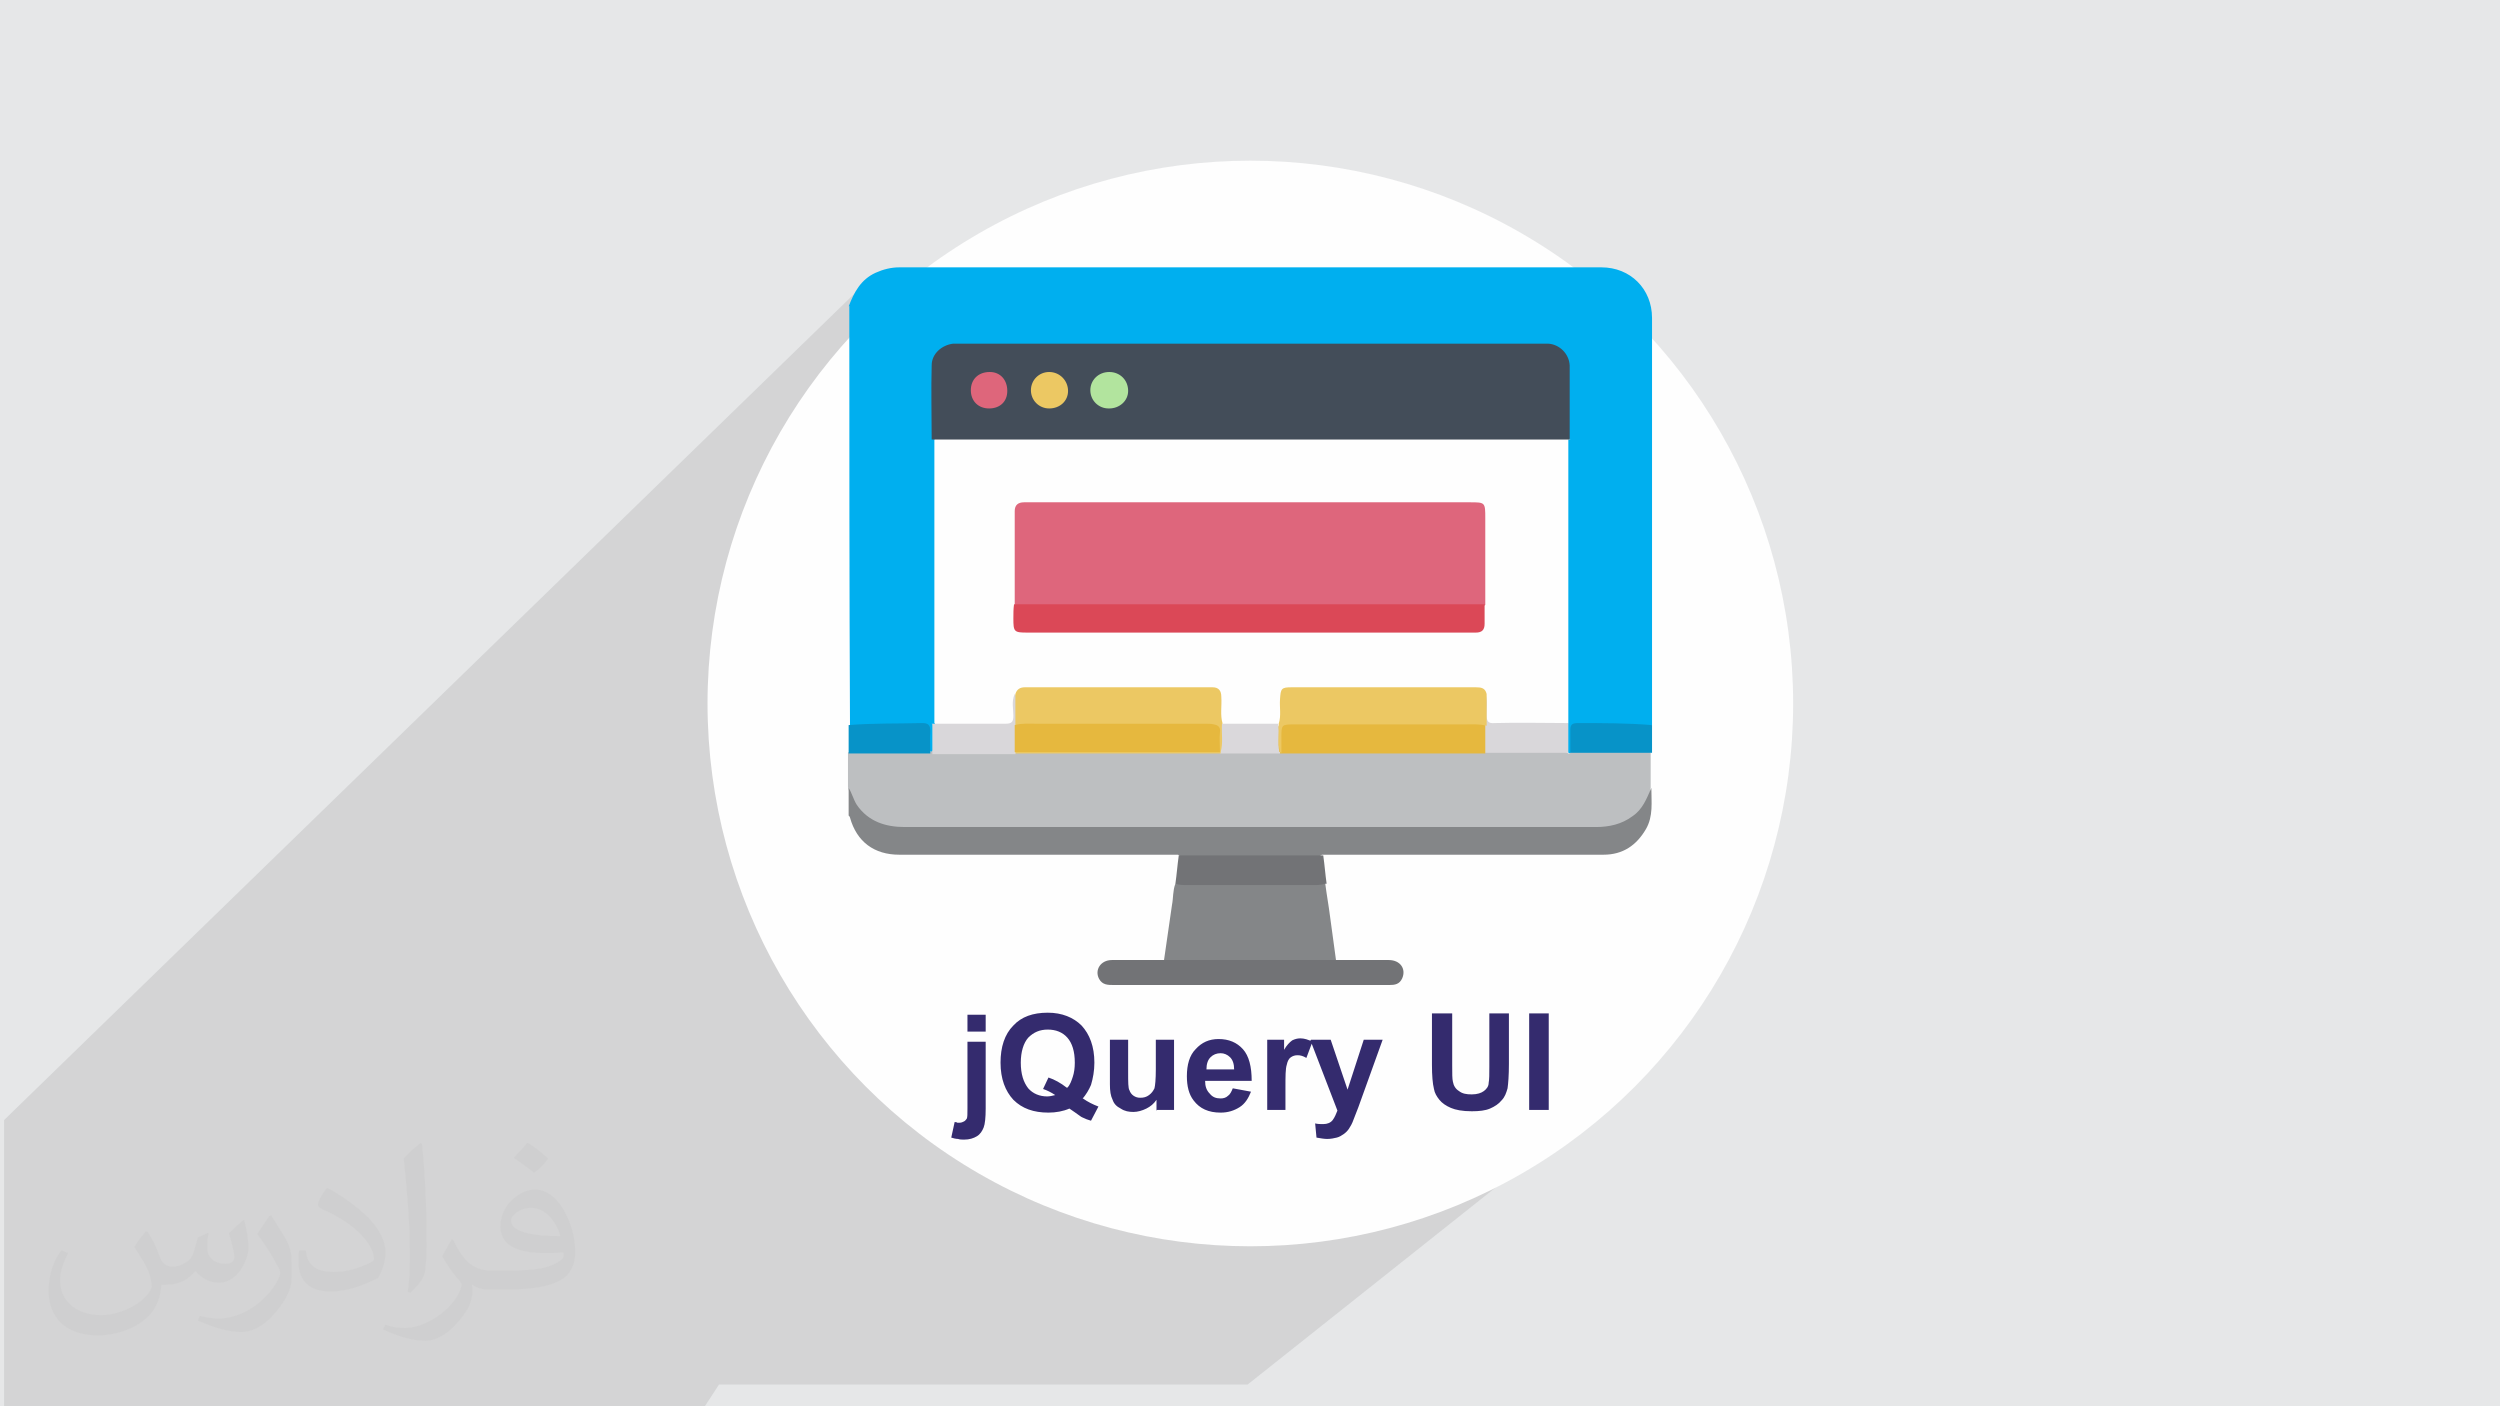
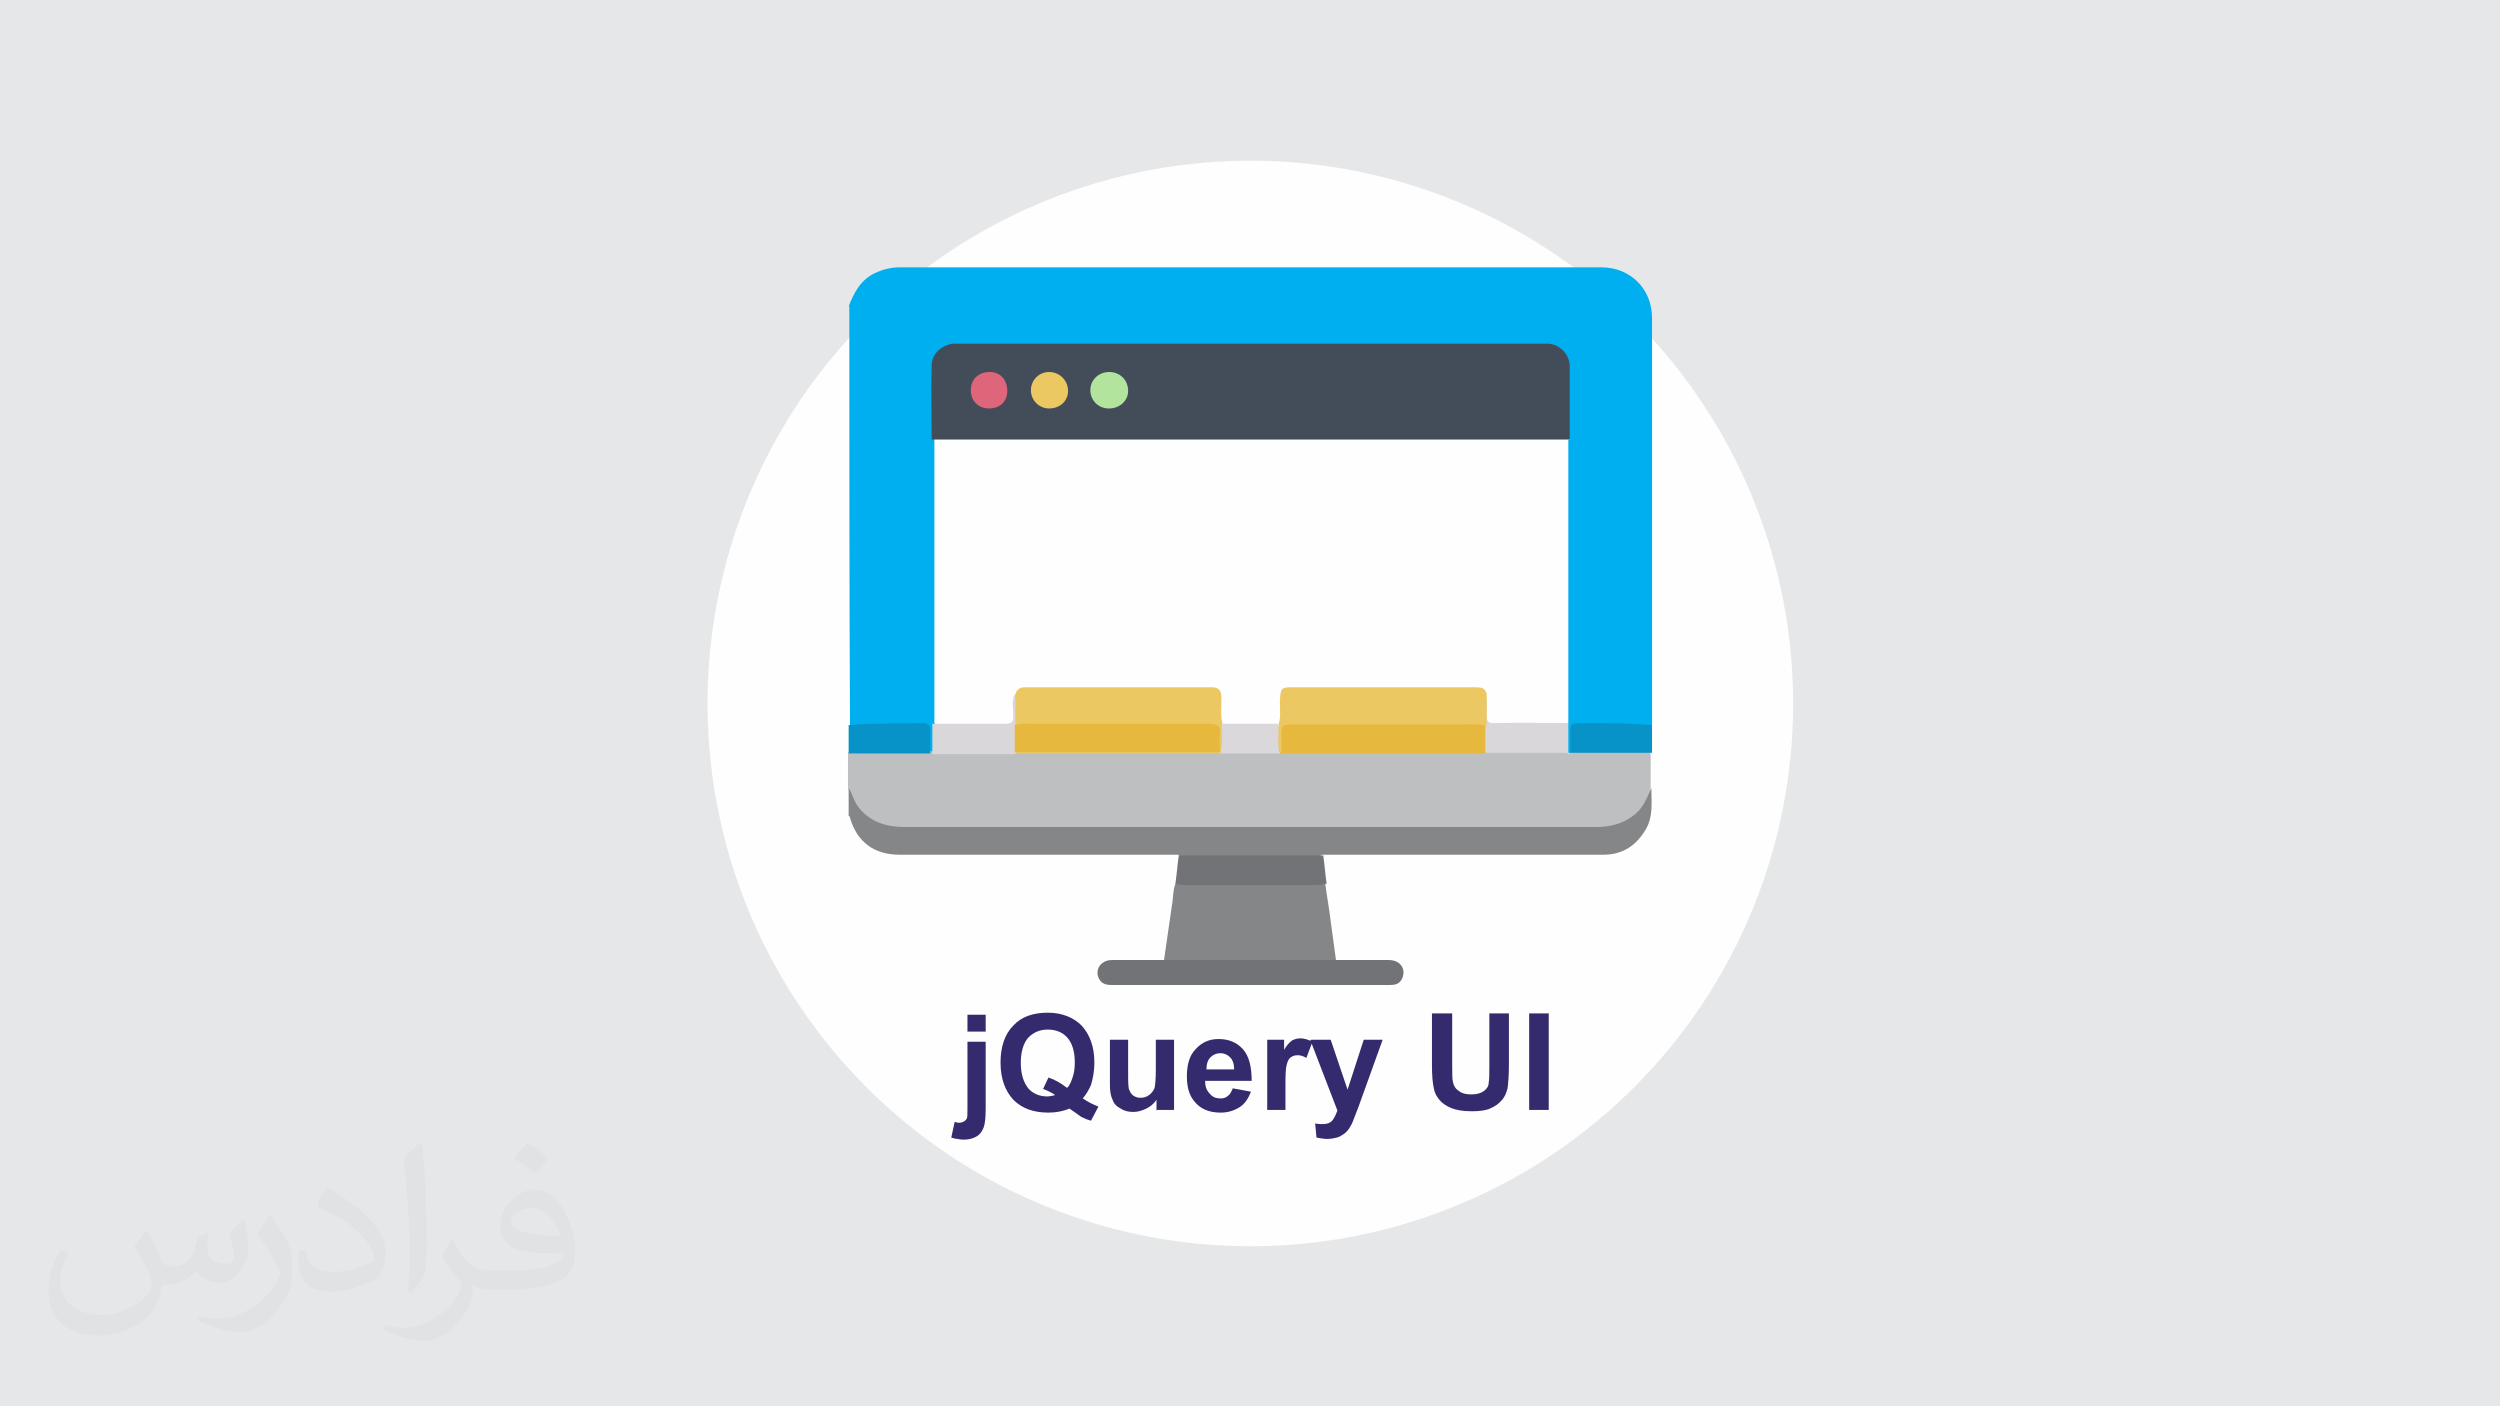
<svg xmlns="http://www.w3.org/2000/svg" xml:space="preserve" width="3.703in" height="2.083in" version="1.1" style="shape-rendering:geometricPrecision; text-rendering:geometricPrecision; image-rendering:optimizeQuality; fill-rule:evenodd; clip-rule:evenodd" viewBox="0 0 3703 2083">
  <defs>
    <style type="text/css">
   
    .fil3 {fill:#FEFEFE}
    .fil6 {fill:#BDBFC1}
    .fil7 {fill:#848688}
    .fil9 {fill:#727376}
    .fil8 {fill:#0793C8}
    .fil5 {fill:#00AFEF}
    .fil10 {fill:#434D59}
    .fil17 {fill:#B2E49E}
    .fil11 {fill:#D9D7DA}
    .fil13 {fill:#DAD8DB}
    .fil16 {fill:#DB4857}
    .fil18 {fill:#DE667B}
    .fil15 {fill:#DE667C}
    .fil12 {fill:#E6B83E}
    .fil0 {fill:#E6E7E8}
    .fil14 {fill:#ECC863}
    .fil4 {fill:#342B6E;fill-rule:nonzero}
    .fil2 {fill:#373435;fill-opacity:0.031}
    .fil1 {fill:#373435;fill-opacity:0.102}
   
  </style>
  </defs>
  <g id="Layer_x0020_1">
    <polygon class="fil0" points="0,0 3704,0 3704,2083 0,2083 " />
-     <path class="fil1" d="M1044 2083l-5 0 -6 0 -4 0 -4 0 -1 0 -1 0 -2 0 -7 0 0 0 -1 0 -4 0 -8 0 0 0 -5 0 -10 0 -2 0 -4 0 -5 0 -2 0 -7 0 0 0 -2 0 -12 0 -6 0 -1 0 -2 0 -2 0 -5 0 0 0 -5 0 -3 0 -4 0 -3 0 -10 0 -21 0 0 0 -2 0 -7 0 -4 0 -5 0 -7 0 -5 0 -7 0 -2 0 -1 0 -6 0 -9 0 -8 0 -7 0 -8 0 -3 0 -6 0 -11 0 -9 0 -2 0 -1 0 -13 0 -9 0 -3 0 -13 0 0 0 -3 0 -1 0 0 0 -2 0 -24 0 -5 0 -4 0 -2 0 0 0 -1 0 0 0 -1 0 -3 0 -1 0 0 0 -6 0 -2 0 -1 0 -3 0 -15 0 -7 0 -3 0 -9 0 -8 0 -3 0 -23 0 0 0 -23 0 -2 0 0 0 -3 0 -69 0 -74 0 -11 0 -7 0 -2 0 -1 0 -11 0 -24 0 -4 0 -4 0 -5 0 -4 0 -4 0 -19 0 -7 0 -2 0 -2 0 -4 0 -11 0 -6 0 -1 0 0 0 -2 0 0 0 0 0 -16 0 -6 0 -4 0 -3 0 -12 0 0 0 -4 0 -8 0 -5 0 -25 0 -2 0 -15 0 -5 0 -4 0 0 0 -17 0 -23 0 -1 0 -87 0 -6 0 -5 0 -10 0 -49 0 0 0 0 -10 0 -7 0 -9 0 -46 0 -11 0 -7 0 -10 0 -30 0 0 0 -16 0 -11 0 -59 0 -11 0 -5 0 -6 0 -132 0 -40 0 -14 1280 -1244 -3 3 -3 3 -2 3 -2 3 -2 3 -2 4 -2 4 -2 4 -2 4 -2 4 -1 4 0 19 0 19 0 6 26 -25 -26 27 0 11 0 19 0 19 0 19 0 19 0 19 0 19 0 18 133 -126 -4 5 -3 5 -2 5 12 -12 5 -4 6 -3 8 -2 9 -1 27 0 27 0 27 0 27 0 27 0 27 0 27 0 27 0 27 0 27 0 27 0 27 0 27 0 27 0 27 0 27 0 27 0 27 0 27 0 27 0 27 0 27 0 27 0 27 0 27 0 27 0 27 0 27 0 27 0 27 0 27 0 27 0 9 1 8 2 6 3 5 4 4 5 3 6 2 8 1 9 0 6 0 6 0 6 0 6 0 6 0 6 0 6 0 6 0 6 0 6 0 6 0 6 0 6 0 6 0 6 0 5 3 0 -3 3 0 1 0 2 0 2 0 2 0 2 0 2 0 2 0 10 0 10 0 10 0 10 0 10 0 10 0 10 0 10 0 10 0 10 0 10 0 10 0 10 0 10 0 10 0 10 0 10 0 10 0 10 0 10 0 10 0 10 0 10 0 10 0 10 0 10 0 10 0 10 0 10 0 10 0 10 0 10 0 4 0 4 0 4 0 4 0 4 0 4 0 4 0 4 0 4 0 4 0 4 0 4 0 4 0 4 0 4 0 4 0 0 3 0 0 3 0 3 0 0 4 -4 2 -1 2 -1 2 0 3 0 7 0 7 0 7 0 7 0 7 0 7 0 7 0 7 0 7 0 7 0 7 0 7 0 7 0 7 0 7 0 7 1 0 0 0 5 0 5 0 5 0 5 0 5 0 5 0 5 0 5 0 3 0 3 0 3 0 3 0 3 0 3 0 3 0 3 0 3 0 3 0 3 0 3 0 3 0 3 0 3 0 3 0 0 0 0 0 4 0 4 0 4 0 4 0 4 0 4 0 4 0 4 0 4 0 4 -1 4 -1 4 -1 4 -1 4 -2 4 -2 4 -3 4 -3 4 -3 4 -3 4 -3 3 -3 3 -378 311 -4 10 84 -69 0 0 29 0 0 46 56 -46 29 0 0 24 30 -24 29 0 0 143 -206 165 4 -1 37 -13 37 -14 36 -16 35 -18 34 -19 33 -21 32 -22 30 -24 -530 421 -87 0 -81 0 -1 0 -13 0 -29 0 -12 0 0 0 -24 0 -9 0 -16 0 -11 0 -18 0 -10 0 -24 0 -2 0 -1 0 -8 0 -15 0 -14 0 -7 0 -8 0 -5 0 -12 0 -11 0 0 0 -8 0 -8 0 -8 0 -18 0 -8 0 -1 0 -5 0 0 0 -21 0 0 0 -3 0 -8 0 -10 0 -3 0 -1 0 -1 0 -9 0 -5 0 -3 0 -2 0 -2 0 -1 0 -8 0 -6 0 -4 0 -3 0 -1 0 -2 0 -1 0 0 0 0 0 -2 0 0 0 -9 0 -13 0 -2 0 0 0 -6 0 -3 0 -10 0 -3 0 -4 0 0 0 -18 0 -2 0 -9 0 -4 0 0 0 -2 0 -2 0 -1 0 0 0 -2 0 -1 0 -11 0 -4 0 -1 0 0 0 -8 0 -4 0 0 0 -4 0 -3 0 -1 0 -4 0 -6 0 -3 0 0 0 -4 0 -1 0 -5 0 -7 0 -4 0 -5 0 -5 0 -16 0 -5 0 -8 0 -3 0 0 0 -5 0 -5 0zm1402 -916l0 0 0 0 0 0zm-126 -96l0 0 0 0 0 0z" />
    <path class="fil2" d="M219 1825c7,11 12,21 16,32 3,7 5,19 21,19 5,0 11,-1 17,-5 7,-3 12,-9 14,-17l6 -21 15 -7 1 1c-2,8 -2,15 -2,21 0,18 15,24 27,24 7,0 13,-3 13,-10 0,-8 -4,-22 -8,-35 7,-7 14,-14 22,-20l1 1c4,15 6,30 6,40 0,10 -4,20 -8,27 -7,14 -20,25 -36,25 -12,0 -25,-6 -34,-17l-1 0c-9,11 -22,20 -43,20l-7 0c-1,14 -4,24 -9,33 -13,25 -50,42 -85,42 -49,0 -73,-28 -73,-66 0,-23 7,-45 19,-60l10 4c-7,14 -12,27 -12,40 0,35 29,52 61,52 30,0 68,-20 75,-42 -2,-25 -12,-36 -26,-59 4,-7 10,-15 17,-23l1 0 0 0 0 0zm563 -132c10,6 20,14 30,23 -6,8 -12,15 -21,21 -10,-8 -20,-15 -30,-22 7,-8 14,-15 20,-22zm5 96c-17,0 -30,11 -30,19 0,17 33,23 73,23 -5,-20 -22,-42 -43,-42zm-37 93c22,0 41,-1 55,-4 16,-4 30,-12 30,-18 0,-2 0,-3 -1,-5 -9,1 -19,1 -29,1 -29,0 -52,-7 -60,-23 -2,-4 -4,-10 -4,-15 0,-16 7,-32 19,-42 10,-9 21,-14 33,-14 20,0 37,17 48,42 6,14 11,30 11,51 0,14 -4,25 -12,34 -16,15 -45,21 -90,21l-20 0 0 0 -5 0c-11,0 -19,-2 -25,-7l-1 0c0,2 1,5 1,7 0,10 -3,23 -10,33 -20,30 -42,43 -60,43 -19,0 -42,-7 -63,-17l4 -7c7,3 16,5 29,5 34,0 78,-33 84,-64 -1,-3 -3,-6 -7,-10 -10,-12 -16,-22 -22,-32 5,-10 10,-18 14,-25l2 0c14,29 28,46 57,46l4 0 0 0 21 0 0 0 0 0zm-146 31c2,-14 3,-29 3,-43l0 -21c0,-39 -5,-96 -9,-133 7,-8 17,-17 25,-23l2 1c5,47 7,101 7,151 0,13 -1,26 -2,35 -1,12 -8,21 -22,35l-3 -1 0 0 0 0zm-151 -62c1,18 10,33 41,33 20,0 36,-5 55,-14 3,-2 5,-3 5,-5 0,-12 -9,-27 -24,-41 -14,-13 -34,-25 -51,-32 -6,-3 -8,-5 -8,-8 0,-5 7,-17 13,-24l2 0c20,11 43,27 60,44 15,16 25,33 25,51 0,13 -4,26 -11,38 -22,11 -46,20 -70,20 -29,0 -48,-13 -48,-45 0,-3 0,-9 1,-16l10 0 0 0 0 0zm-52 -52l18 29c7,11 13,22 13,41l0 24c0,19 -12,39 -32,60 -15,14 -29,20 -42,20 -19,0 -40,-6 -65,-17l3 -7c8,2 17,4 28,4 35,0 72,-26 88,-58 2,-4 3,-7 3,-9 0,-4 -2,-8 -4,-11 -9,-17 -19,-33 -30,-47 6,-9 12,-18 18,-27l2 0 0 0 0 0z" />
    <g id="_2259425287456">
      <circle class="fil3" cx="1852" cy="1042" r="804" />
      <g>
        <path class="fil4" d="M1433 1528l0 -25 27 0 0 25 -27 0zm27 14l0 100c0,13 -1,23 -3,28 -2,5 -5,10 -10,13 -5,3 -11,5 -19,5 -3,0 -6,0 -9,-1 -3,0 -7,-1 -10,-2l5 -23c1,0 3,0 4,1 1,0 2,0 3,0 3,0 5,-1 7,-2 2,-1 3,-3 4,-4 1,-2 1,-7 1,-15l0 -99 27 0 0 0 0 0zm144 85c7,5 15,9 23,12l-11 21c-4,-1 -9,-3 -13,-5 -1,0 -7,-5 -19,-13 -9,4 -20,6 -31,6 -22,0 -39,-6 -52,-19 -12,-13 -19,-31 -19,-55 0,-23 6,-42 19,-55 12,-13 29,-19 51,-19 21,0 38,7 50,19 12,13 19,31 19,55 0,12 -2,23 -5,33 -3,7 -7,14 -13,21l0 0 0 0zm-23 -16c4,-4 6,-10 8,-16 2,-6 3,-13 3,-21 0,-17 -4,-29 -11,-37 -7,-8 -17,-12 -29,-12 -12,0 -21,4 -29,12 -7,8 -11,21 -11,37 0,17 4,29 11,38 7,8 17,12 28,12 4,0 8,-1 12,-2 -6,-4 -12,-7 -18,-9l8 -17c9,3 18,8 27,15l0 0 0 0zm132 34l0 -16c-4,6 -9,10 -15,13 -6,3 -13,5 -19,5 -7,0 -13,-1 -19,-5 -6,-3 -10,-7 -12,-13 -3,-6 -4,-13 -4,-23l0 -66 27 0 0 48c0,15 0,24 2,27 1,3 3,6 6,8 3,2 6,3 10,3 5,0 9,-1 13,-4 4,-3 6,-6 8,-10 1,-4 2,-13 2,-28l0 -44 27 0 0 104 -25 0 0 0 0 0zm113 -33l27 5c-4,10 -9,18 -17,23 -8,5 -17,8 -28,8 -18,0 -31,-6 -40,-18 -7,-9 -10,-21 -10,-36 0,-17 4,-31 13,-40 9,-10 20,-15 34,-15 15,0 27,5 36,15 9,10 13,26 13,47l-69 0c0,8 2,14 7,19 4,5 9,7 16,7 4,0 8,-1 11,-4 3,-2 5,-6 7,-11l0 0zm2 -28c0,-8 -2,-14 -6,-18 -4,-4 -9,-6 -14,-6 -6,0 -11,2 -15,6 -4,4 -6,10 -6,18l41 0 0 0 0 0zm76 60l-27 0 0 -104 25 0 0 15c4,-7 8,-11 12,-14 4,-2 8,-3 12,-3 6,0 12,2 18,5l-9 24c-5,-3 -9,-4 -13,-4 -4,0 -7,1 -10,3 -3,2 -5,6 -6,11 -2,6 -2,17 -2,35l0 32 0 0 0 0zm38 -104l29 0 25 74 24 -74 28 0 -36 100 -7 18c-2,6 -5,11 -7,14 -2,3 -5,6 -8,8 -3,2 -6,4 -10,5 -4,1 -9,2 -14,2 -5,0 -10,-1 -16,-2l-2 -21c4,1 8,1 12,1 6,0 11,-2 14,-6 3,-4 5,-9 7,-14l-40 -104 0 0zm180 -39l29 0 0 77c0,12 0,20 1,24 1,6 4,11 9,14 5,4 11,5 19,5 8,0 14,-2 18,-5 4,-3 7,-7 7,-12 1,-5 1,-13 1,-24l0 -79 29 0 0 75c0,17 -1,29 -2,36 -2,7 -4,13 -9,18 -4,5 -10,9 -17,12 -7,3 -16,4 -27,4 -14,0 -24,-2 -31,-5 -7,-3 -13,-7 -17,-12 -4,-5 -7,-10 -8,-16 -2,-8 -3,-20 -3,-36l0 -76 0 0zm143 143l0 -143 29 0 0 143 -29 0z" />
        <g>
          <path class="fil5" d="M1257 454c8,-21 18,-40 40,-50 11,-5 23,-8 35,-8 347,0 693,0 1040,0 43,0 75,32 75,75 0,198 0,395 0,593 0,4 0,7 0,10 -8,5 -16,4 -24,3 -27,-3 -55,-1 -82,-2 -8,0 -10,4 -11,12 0,9 2,19 -3,28 -1,1 -3,1 -4,0 -6,-14 -2,-30 -3,-44 -1,-23 0,-46 0,-70 0,-112 0,-224 0,-336 0,-5 0,-9 0,-14 -1,-34 0,-67 0,-101 0,-26 -11,-37 -37,-37 -287,0 -574,0 -860,0 -27,0 -38,11 -38,38 0,33 0,67 0,100 1,14 0,28 0,42 0,121 0,242 0,362 0,5 0,10 0,15 -1,15 3,30 -2,44 -1,1 -2,2 -4,1 -5,-9 -3,-18 -3,-27 0,-9 -3,-14 -13,-13 -27,1 -55,-2 -82,2 -7,1 -16,2 -22,-3 -1,-207 -1,-414 -1,-621z" />
          <path class="fil6" d="M2323 1116c1,0 2,0 2,0 4,-4 9,-4 14,-4 31,0 61,0 92,0 5,0 10,0 14,3 0,17 0,34 0,52 -5,42 -42,60 -77,61 -5,0 -10,0 -15,0 -335,0 -670,0 -1005,0 -9,0 -17,0 -25,-2 -38,-6 -58,-23 -67,-60 0,-17 0,-34 0,-51 4,-4 9,-4 14,-4 31,0 62,0 92,0 5,0 10,0 14,3 1,0 2,0 2,0 4,-3 8,-4 12,-4 37,0 74,-1 111,0 101,0 203,0 304,0 30,-1 59,-1 89,0 40,-1 80,0 119,0 61,0 123,0 184,0 37,-1 73,0 110,0 4,0 9,0 13,4z" />
          <path class="fil7" d="M1257 1167c5,8 7,17 12,25 17,25 43,33 71,33 256,0 511,0 767,0 85,0 171,0 257,0 19,0 38,-4 54,-16 15,-10 21,-26 28,-42 0,21 3,42 -8,61 -14,24 -34,38 -63,38 -139,0 -278,0 -417,0 -5,4 -10,4 -15,4 -61,0 -122,0 -183,0 -5,0 -11,0 -15,-4 -137,0 -275,0 -413,0 -37,0 -63,-19 -73,-55 0,-1 -1,-2 -2,-3 0,-14 0,-28 0,-41z" />
          <path class="fil8" d="M1378 1116c-40,0 -80,0 -121,0 0,-14 0,-28 0,-42 37,-3 73,-2 109,-3 9,0 12,3 12,12 -1,11 0,22 0,32z" />
          <path class="fil7" d="M1963 1309c2,16 5,32 7,48 3,22 6,44 9,66 -4,4 -10,4 -15,4 -75,0 -150,0 -225,0 -5,0 -11,1 -15,-4 4,-28 8,-56 12,-83 2,-10 1,-21 5,-31 3,-2 6,-2 9,-2 68,1 137,1 205,0 3,0 6,0 9,2z" />
          <path class="fil9" d="M1724 1422c85,0 170,0 255,0 26,0 52,0 78,0 17,0 26,13 20,27 -4,9 -11,10 -19,10 -17,0 -33,0 -50,0 -120,0 -239,0 -358,0 -9,0 -17,0 -22,-9 -7,-13 2,-28 19,-28 26,0 52,0 77,0z" />
          <path class="fil9" d="M1963 1309c-6,2 -13,2 -19,2 -61,0 -123,0 -184,0 -7,0 -13,0 -19,-2 2,-14 3,-28 5,-42 71,0 143,0 214,0 2,14 3,28 5,42z" />
          <path class="fil8" d="M2446 1115c-40,0 -80,0 -120,0 0,-11 0,-23 0,-34 0,-8 3,-10 11,-10 37,0 73,0 110,3 0,14 0,28 0,41z" />
          <path class="fil3" d="M2323 651c0,140 0,280 0,420 -4,4 -9,4 -14,4 -31,0 -62,0 -92,0 -15,0 -17,-3 -17,-18 0,-9 2,-19 -2,-28 -3,-6 -9,-7 -15,-7 -12,0 -24,0 -36,0 -74,0 -148,0 -222,0 -4,0 -9,0 -13,0 -8,0 -11,4 -11,12 0,9 0,17 0,26 0,5 0,11 -5,14 -12,4 -24,2 -37,2 -16,0 -31,2 -47,-2 -6,-3 -6,-9 -6,-14 0,-9 0,-17 0,-26 0,-8 -4,-12 -12,-12 -1,0 -2,0 -2,0 -89,0 -179,0 -268,0 -6,0 -12,1 -14,7 -4,10 -2,20 -2,30 -1,14 -3,16 -16,16 -31,0 -63,0 -95,0 -5,0 -9,0 -13,-4 0,-140 0,-280 0,-420 5,-5 12,-4 18,-4 33,0 65,0 97,0 268,0 536,0 804,0 8,0 16,-2 23,4z" />
          <path class="fil10" d="M2323 651c-314,0 -629,0 -943,0 0,-37 -1,-73 0,-110 0,-17 15,-30 32,-32 4,0 9,0 13,0 285,0 570,0 855,0 4,0 9,0 13,0 17,1 31,15 32,32 0,37 0,73 0,110z" />
          <path class="fil11" d="M1380 1072c36,0 73,0 109,0 10,0 12,-3 12,-12 0,-10 -3,-21 2,-32 5,4 4,10 4,15 0,10 0,21 0,31 0,13 1,26 -1,39 -1,1 -1,3 -2,4 -41,0 -82,0 -123,0 0,-15 0,-30 0,-44z" />
          <path class="fil11" d="M2200 1027c4,10 2,21 2,32 0,9 2,13 12,12 36,-1 73,0 109,0 0,15 0,30 0,44 -41,0 -82,0 -124,0 -6,-14 -2,-28 -3,-42 -1,-11 0,-22 0,-33 0,-5 0,-10 4,-13z" />
          <path class="fil12" d="M2200 1074c0,14 0,28 0,42 -101,0 -202,0 -304,0 -1,-1 -2,-2 -3,-4 -2,-10 -1,-19 -1,-29 0,-8 4,-12 11,-14 5,-1 11,-1 16,-1 85,0 170,0 256,0 9,0 17,-1 24,6z" />
          <path class="fil13" d="M1896 1114c0,1 0,1 0,2 -30,0 -59,0 -89,0 -1,-1 -1,-3 -1,-4 0,-9 0,-19 0,-28 0,-4 0,-9 3,-12 28,0 56,0 84,0 3,14 -1,28 2,42z" />
          <path class="fil14" d="M1808 1114c0,1 0,1 0,2 -101,0 -203,0 -304,0 0,-1 0,-2 0,-2 4,-4 9,-4 14,-4 92,0 184,0 276,0 4,0 7,0 10,1 2,0 3,2 4,3z" />
-           <path class="fil15" d="M1503 895c0,-46 0,-92 0,-138 0,-9 5,-13 14,-13 3,0 6,0 9,0 217,0 434,0 651,0 23,0 23,0 23,24 0,43 0,85 0,128 -6,5 -14,4 -21,4 -138,0 -275,0 -413,0 -81,0 -162,0 -242,0 -7,0 -14,1 -20,-4z" />
-           <path class="fil16" d="M1503 895c232,0 464,0 696,0 0,10 0,19 0,29 0,9 -4,13 -13,13 -3,0 -5,0 -8,0 -219,0 -437,0 -656,0 -20,0 -21,-1 -21,-21 0,-7 0,-14 1,-21z" />
          <path class="fil14" d="M1810 1072c-1,14 2,28 -2,42 0,0 -1,0 -1,0 -5,-7 -3,-16 -3,-24 0,-10 -4,-14 -14,-14 -4,0 -7,0 -10,0 -83,0 -167,0 -250,0 -9,0 -18,3 -26,-1 0,-16 0,-31 0,-47 2,-7 7,-10 14,-10 93,0 186,0 278,0 9,0 13,5 13,14 1,14 -2,27 2,40z" />
          <path class="fil14" d="M1896 1114c-4,-14 -1,-28 -2,-42 4,-12 1,-24 2,-37 1,-15 2,-17 17,-17 91,0 182,0 273,0 8,0 14,1 16,10 0,16 0,31 0,47 -11,-3 -22,-2 -33,-2 -84,0 -167,0 -251,0 -20,0 -20,0 -20,20 0,7 0,14 0,22z" />
          <path class="fil17" d="M1642 605c-15,0 -27,-12 -27,-27 0,-15 12,-27 28,-27 16,0 28,12 28,28 0,15 -13,26 -28,26z" />
          <path class="fil14" d="M1554 605c-15,0 -27,-12 -27,-27 0,-15 12,-27 27,-27 16,0 28,13 28,28 0,15 -12,26 -28,26z" />
          <path class="fil18" d="M1465 605c-16,0 -27,-11 -27,-27 0,-16 11,-27 28,-27 16,0 26,12 26,28 0,16 -11,26 -27,26z" />
          <path class="fil12" d="M1503 1074c11,-3 22,-2 33,-2 84,0 167,0 250,0 4,0 8,0 12,1 6,1 10,4 9,11 -1,10 0,20 0,30 -101,0 -203,0 -304,0 0,-13 0,-26 0,-39z" />
        </g>
      </g>
    </g>
  </g>
</svg>